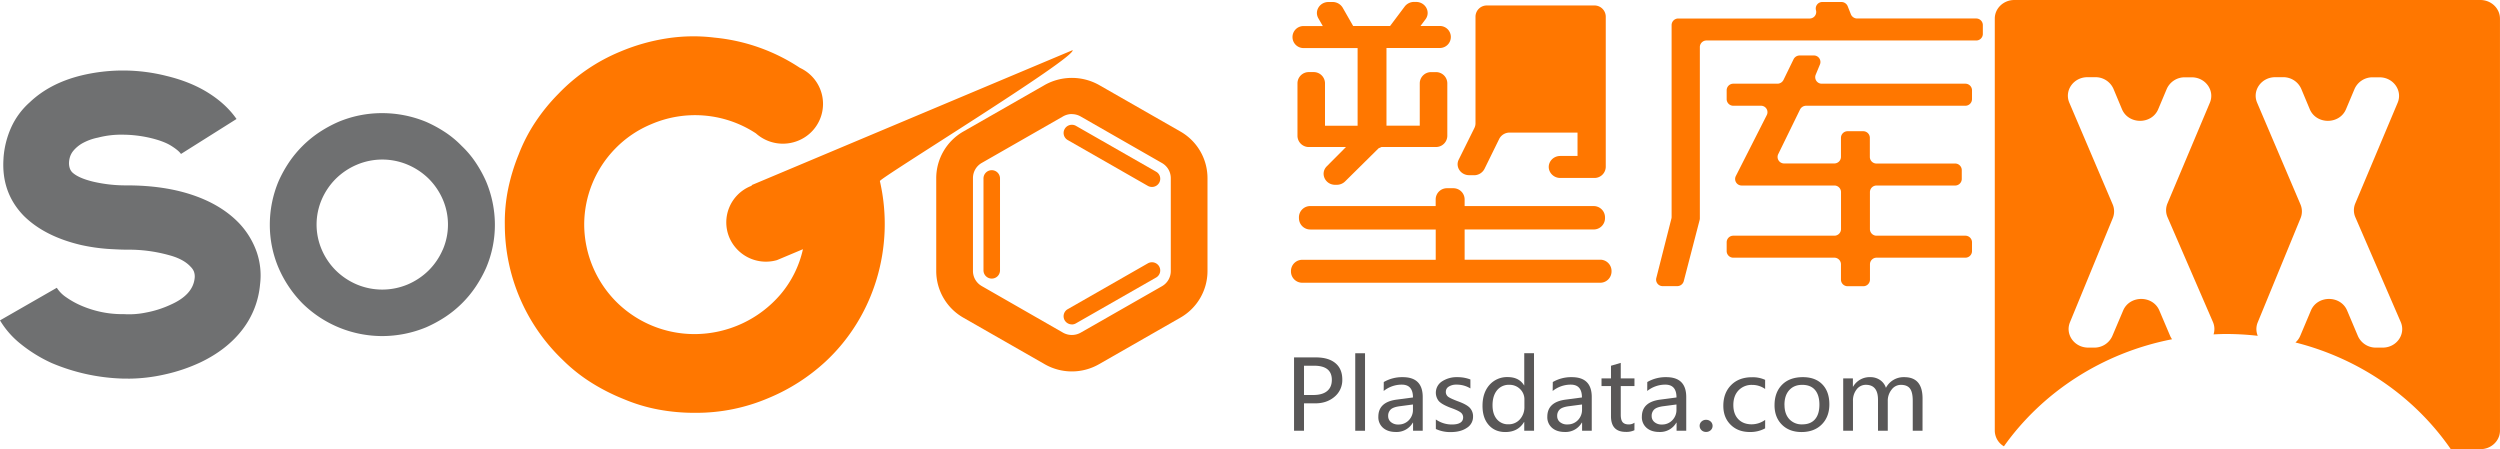
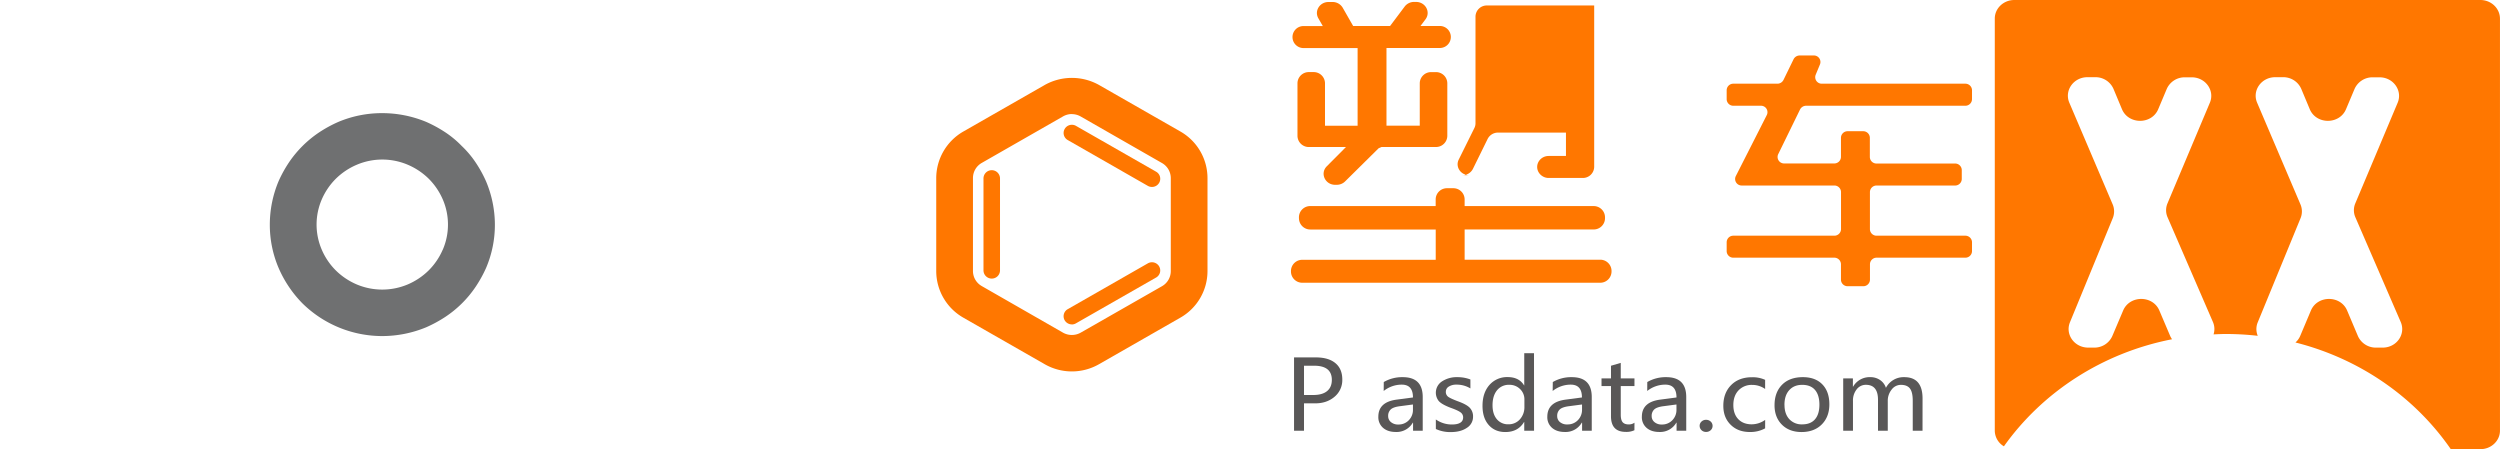
<svg xmlns="http://www.w3.org/2000/svg" id="图层_1" data-name="图层 1" viewBox="0 0 1916.96 344.41">
  <defs>
    <style>
      .cls-1 {
        fill: #6f7071;
      }

      .cls-2 {
        fill: #ff7700;
      }

      .cls-3 {
        fill: none;
      }

      .cls-4 {
        fill: #595757;
      }
    </style>
  </defs>
  <title>logo</title>
  <g>
-     <path class="cls-1" d="M130.32,373.84h-4.21a150.71,150.71,0,0,1-54.33-11.9,111,111,0,0,1-23.73-14.6,67.23,67.23,0,0,1-15.94-18.13l43.56-25a24.74,24.74,0,0,0,7,7.14,64.86,64.86,0,0,0,11.71,6.55,80.49,80.49,0,0,0,14.86,4.76,77.78,77.78,0,0,0,16.53,1.77h1.5A63.4,63.4,0,0,0,144,323.22,79.11,79.11,0,0,0,163.34,317q16.55-7.43,18-19.92a11.06,11.06,0,0,0-.62-5.51,11.28,11.28,0,0,0-2.4-3.43q-5.39-5.95-16.51-8.92A115.06,115.06,0,0,0,129.39,275q-5.12,0-14.57-.59a142.67,142.67,0,0,1-20.56-3q-27.93-6.57-43.86-22.31-17.4-17.86-15.6-44v-.3a69,69,0,0,1,5.87-23.5A57.39,57.39,0,0,1,54.92,162q15.33-14.6,39.35-20.54a136.06,136.06,0,0,1,65.43.3q18.65,4.48,32.29,13.09t21.48,19.94l-42.59,26.82q-1.77-2.66-7.5-6.26c-3.79-2.39-9.1-4.36-15.89-6a95.11,95.11,0,0,0-20.72-2.52,70.92,70.92,0,0,0-19.53,2.24,41.13,41.13,0,0,0-12.16,4.45,25.63,25.63,0,0,0-6.61,5.51,13.92,13.92,0,0,0-2.84,5.35,16.88,16.88,0,0,0-.6,3.71,12.38,12.38,0,0,0,.74,4.9,8.61,8.61,0,0,0,1.61,2.57q4.51,4.46,16.21,7.3a110.08,110.08,0,0,0,25.84,2.84q28.82,0,50.89,7.57t35.58,21.9a62.1,62.1,0,0,1,12.92,21.27,55.13,55.13,0,0,1,2.7,25.13A66.06,66.06,0,0,1,218,336.26c-7.8,10.19-18.52,18.6-32.13,25.12a129.85,129.85,0,0,1-27.19,9.23,128.44,128.44,0,0,1-28.36,3.29" transform="translate(-32.11 -83.55)" />
    <path class="cls-2" d="M854,368.36a42,42,0,0,1-20.79-5.52l-62.42-35.7A41.21,41.21,0,0,1,750,291.47V220.05a41.27,41.27,0,0,1,20.8-35.66l62.42-35.7a42.65,42.65,0,0,1,41.57,0l62.43,35.7A41.17,41.17,0,0,1,958,220.05v71.42a41.16,41.16,0,0,1-20.79,35.65l-62.42,35.71A42,42,0,0,1,854,368.36M854,171a13.65,13.65,0,0,0-6.72,1.78l-62.39,35.7A13.34,13.34,0,0,0,778.16,220v71.42a13.33,13.33,0,0,0,6.72,11.47l62.39,35.77a13.83,13.83,0,0,0,13.44,0L923.13,303a13.34,13.34,0,0,0,6.72-11.47V220.05a13.34,13.34,0,0,0-6.72-11.47l-62.42-35.74a13.61,13.61,0,0,0-6.72-1.78" transform="translate(-32.11 -83.55)" />
    <line class="cls-3" x1="760.47" y1="207.34" x2="760.47" y2="137.09" />
    <path class="cls-2" d="M792.58,297.16a6.31,6.31,0,0,1-6.35-6.26V220.64a6.34,6.34,0,1,1,12.67,0v70.26a6.28,6.28,0,0,1-6.32,6.26h0" transform="translate(-32.11 -83.55)" />
    <line class="cls-3" x1="883.31" y1="207.34" x2="821.87" y2="242.48" />
    <path class="cls-2" d="M854,332.3a6.4,6.4,0,0,1-5.5-3.13,6.24,6.24,0,0,1,2-8.36l.33-.19,61.44-35.14a6.37,6.37,0,0,1,8.64,2.31,6.25,6.25,0,0,1-2,8.38l-.33.19-61.45,35.12a6.21,6.21,0,0,1-3.14.86" transform="translate(-32.11 -83.55)" />
    <line class="cls-3" x1="821.88" y1="101.94" x2="883.32" y2="137.07" />
    <path class="cls-2" d="M915.43,226.9a6.48,6.48,0,0,1-3.17-.82l-61.43-35.14a6.23,6.23,0,0,1-2.49-8.23l.19-.36a6.35,6.35,0,0,1,8.63-2.28l61.43,35.13a6.21,6.21,0,0,1,2.53,8.18q-.1.2-.21.39a6.33,6.33,0,0,1-5.48,3.13" transform="translate(-32.11 -83.55)" />
-     <path class="cls-2" d="M647.73,274.66,627.88,283a30.52,30.52,0,0,1-36.45-17.16,30,30,0,0,1,16.08-39.48c1-.4,1.32-.71,1.08-.92L854.59,122c2.29,6-148.21,98.25-147.8,100.39,11.65,50.74-4.46,104-41.91,138.63a147.69,147.69,0,0,1-43.13,27.6,140.64,140.64,0,0,1-56.65,11.47,149.48,149.48,0,0,1-27.73-2.44,128.9,128.9,0,0,1-27.06-8.11,153.39,153.39,0,0,1-24.92-12.68,127.36,127.36,0,0,1-21.9-17.44A143.49,143.49,0,0,1,419.2,256.09a127.48,127.48,0,0,1,2.55-27.69,150.9,150.9,0,0,1,8.13-26.57,127.29,127.29,0,0,1,12.9-24.91,144.25,144.25,0,0,1,17.51-21.44,139.3,139.3,0,0,1,47.59-32.42A151,151,0,0,1,543.32,113a132.64,132.64,0,0,1,36.78-.59,143.24,143.24,0,0,1,65.36,23.16,30.41,30.41,0,0,1-1,55.72,31,31,0,0,1-32.74-5.49,85,85,0,0,0-80-7.12,82.72,82.72,0,0,0-27.79,18.77,83.57,83.57,0,0,0-23.86,58.48,84.4,84.4,0,0,0,25.81,60.22A84.93,84.93,0,0,0,565,339.72a87,87,0,0,0,65.67-30.51,80.73,80.73,0,0,0,17.13-34.59" transform="translate(-32.11 -83.55)" />
    <path class="cls-1" d="M404.74,222.45a95.29,95.29,0,0,0-7.93-14.35,74.48,74.48,0,0,0-10.68-12.65,75.41,75.41,0,0,0-12.8-10.6A98.46,98.46,0,0,0,358.88,177a88.4,88.4,0,0,0-33.61-6.7,86.25,86.25,0,0,0-33.66,6.7,98.05,98.05,0,0,0-14.48,7.85,84.78,84.78,0,0,0-23.46,23.25,96.72,96.72,0,0,0-7.93,14.35A86.31,86.31,0,0,0,239,255.76a84.34,84.34,0,0,0,6.77,33.32,89.08,89.08,0,0,0,18.39,27.23,87.33,87.33,0,0,0,61.14,24.93,88.43,88.43,0,0,0,33.61-6.74,99.49,99.49,0,0,0,14.49-7.85,83.59,83.59,0,0,0,23.47-23.26,97.06,97.06,0,0,0,7.93-14.33,84.13,84.13,0,0,0,6.78-33.32A86,86,0,0,0,404.74,222.45Zm-33.2,52.67a50.7,50.7,0,0,1-10.77,15.81,51.72,51.72,0,0,1-16,10.71,50.39,50.39,0,0,1-39.14,0,51.47,51.47,0,0,1-16-10.71,50.59,50.59,0,0,1-10.75-15.81,48.69,48.69,0,0,1,0-38.75,51,51,0,0,1,10.79-15.81,51.65,51.65,0,0,1,16-10.68,50,50,0,0,1,39.14,0,51.89,51.89,0,0,1,16,10.68,51.07,51.07,0,0,1,10.77,15.81,48.62,48.62,0,0,1,0,38.75Z" transform="translate(-32.11 -83.55)" />
  </g>
  <g>
    <path class="cls-2" d="M1028.11,251.1V250a8.65,8.65,0,0,1,8.85-8.44h96v-5.27a8.65,8.65,0,0,1,8.88-8.41h4.44a8.64,8.64,0,0,1,8.88,8.39v5.3h98.76a8.67,8.67,0,0,1,8.89,8.44v1.06a8.67,8.67,0,0,1-8.89,8.43h-98.75v23.19h103.76a8.66,8.66,0,0,1,8.88,8.43v.8a8.66,8.66,0,0,1-8.88,8.43H1030.88A8.66,8.66,0,0,1,1022,292v-.8a8.66,8.66,0,0,1,8.87-8.44H1133V259.53h-96a8.66,8.66,0,0,1-8.86-8.43" transform="translate(-32.11 -83.55)" />
    <path class="cls-2" d="M1057.07,225.26h-1.14c-7.78,0-11.81-8.84-6.45-14.21l14.69-14.76h-28.29a8.69,8.69,0,0,1-8.89-8.46V147.28a8.67,8.67,0,0,1,8.88-8.45h3.35a8.66,8.66,0,0,1,8.88,8.43v32.68h25V120.4H1032a8.44,8.44,0,0,1-.82-16.86q.41,0,.82,0h14.42l-3.44-6c-3.2-5.63,1.1-12.46,7.82-12.46h3.08a9,9,0,0,1,7.8,4.4l8,14H1098l11.2-14.91a9,9,0,0,1,7.24-3.54h1.47c7.23,0,11.43,7.77,7.24,13.34l-3.85,5.11h14.42a8.44,8.44,0,1,1,.82,16.86q-.41,0-.82,0h-40.48v59.55h25.52V147.28a8.66,8.66,0,0,1,8.87-8.43H1133a8.66,8.66,0,0,1,8.89,8.42h0v40.55a8.68,8.68,0,0,1-8.89,8.45h-41.62l-2.2,1-25.69,25.4a9,9,0,0,1-6.4,2.58" transform="translate(-32.11 -83.55)" />
-     <path class="cls-2" d="M1162.3,217.88h-3.64c-6.51,0-10.81-6.43-8-12l12-24.2a8.15,8.15,0,0,0,.84-3.58V96.16a8.65,8.65,0,0,1,8.88-8.41h82.13a8.65,8.65,0,0,1,8.87,8.41V211.58a8.67,8.67,0,0,1-8.87,8.43h-26a8.92,8.92,0,0,1-8-4.87c-2.76-5.58,1.53-12,8-12h13.22V185.22h-52.05a8.91,8.91,0,0,0-8,4.85l-11.3,23a9,9,0,0,1-8,4.85" transform="translate(-32.11 -83.55)" />
-     <polygon class="cls-2" points="1153.04 24.73 1153.04 41.07 1153.04 44.22 1156.36 44.22 1206.29 44.22 1209.62 44.22 1209.62 41.07 1209.62 24.73 1209.62 21.58 1206.29 21.58 1156.36 21.58 1153.04 21.58 1153.04 24.73" />
+     <path class="cls-2" d="M1162.3,217.88h-3.64c-6.51,0-10.81-6.43-8-12l12-24.2a8.15,8.15,0,0,0,.84-3.58V96.16a8.65,8.65,0,0,1,8.88-8.41h82.13V211.58a8.67,8.67,0,0,1-8.87,8.43h-26a8.92,8.92,0,0,1-8-4.87c-2.76-5.58,1.53-12,8-12h13.22V185.22h-52.05a8.91,8.91,0,0,0-8,4.85l-11.3,23a9,9,0,0,1-8,4.85" transform="translate(-32.11 -83.55)" />
    <polygon class="cls-2" points="1153.04 64.78 1153.04 81.12 1153.04 84.28 1156.36 84.28 1206.29 84.28 1209.62 84.28 1209.62 81.12 1209.62 64.78 1209.62 61.63 1206.29 61.63 1156.36 61.63 1153.04 61.63 1153.04 64.78" />
-     <path class="cls-2" d="M1335.37,252.2l-12.2,47a5.15,5.15,0,0,1-5,3.75h-11a5,5,0,0,1-5.06-6.11l11.62-45.75a4.28,4.28,0,0,0,.14-1.18V102.68a5.09,5.09,0,0,1,5.22-4.94h100.49a5,5,0,0,0,5-6.31,5,5,0,0,1,5-6.34H1444a5.17,5.17,0,0,1,4.88,3.22l2.47,6.23a5.19,5.19,0,0,0,4.87,3.19h91.08a5.08,5.08,0,0,1,5.22,4.94h0v7a5.07,5.07,0,0,1-5.21,4.93H1340.71a5.06,5.06,0,0,0-5.18,4.94h0V251a4,4,0,0,1-.16,1.18" transform="translate(-32.11 -83.55)" />
    <path class="cls-2" d="M1448.88,184.17h11.79a5.08,5.08,0,0,1,5.21,4.94V204a5.07,5.07,0,0,0,5.2,4.94h60.06a5.08,5.08,0,0,1,5.22,4.93v7a5.09,5.09,0,0,1-5.22,4.94h-60a5.06,5.06,0,0,0-5.2,4.92h0v28.61a5.07,5.07,0,0,0,5.2,4.94H1539a5.08,5.08,0,0,1,5.21,4.93v7a5.08,5.08,0,0,1-5.21,4.93h-67.83a5.07,5.07,0,0,0-5.2,4.94h0v12a5.09,5.09,0,0,1-5.21,4.94h-11.83a5.08,5.08,0,0,1-5.2-4.94v-12a5.09,5.09,0,0,0-5.2-4.94h-77.23a5.07,5.07,0,0,1-5.21-4.93h0v-7a5.07,5.07,0,0,1,5.21-4.93h77.27a5.09,5.09,0,0,0,5.2-4.94V230.73a5.08,5.08,0,0,0-5.2-4.93h-70.84a5,5,0,0,1-4.69-7.1l23.86-47a4.94,4.94,0,0,0-4.69-7.06h-20.91a5.09,5.09,0,0,1-5.21-5v-7a5.07,5.07,0,0,1,5.21-4.91h33.63a5.23,5.23,0,0,0,4.73-2.89l7.73-15.86a5.27,5.27,0,0,1,4.74-2.89h10.7a5,5,0,0,1,4.85,6.74L1424.3,141a5,5,0,0,0,4.84,6.73H1539a5.08,5.08,0,0,1,5.21,4.91v7a5.1,5.1,0,0,1-5.2,5H1417.09a5.23,5.23,0,0,0-4.73,2.86l-16.81,34.39a5,5,0,0,0,4.73,7h38.25a5.09,5.09,0,0,0,5.2-4.94V189.11a5.07,5.07,0,0,1,5.2-4.94h0" transform="translate(-32.11 -83.55)" />
    <path class="cls-2" d="M1934,83.55H1576.68c-8.27,0-15,6.38-15,14.23v316a14.05,14.05,0,0,0,7,12c29.52-41.54,75.45-71.65,128.93-82.1a14.05,14.05,0,0,1-1.45-2.53l-8.28-19.46c-5-11.89-22.77-11.89-27.79,0l-8.27,19.48a15,15,0,0,1-13.9,8.92h-4.61c-10.56,0-17.81-10.08-14-19.41l32.84-79.85a13.68,13.68,0,0,0-.06-10.52l-33.25-78c-4-9.35,3.27-19.57,13.88-19.57h6.06a15,15,0,0,1,13.93,9l6.46,15.47c5,12,22.86,12,27.86,0l6.47-15.38a15,15,0,0,1,13.92-9h5.25c10.61,0,17.88,10.19,13.92,19.52l-32.45,77.07a13.52,13.52,0,0,0,0,10.69l34.81,80.34a13.43,13.43,0,0,1,.48,9.49c3.23-.14,6.46-.29,9.73-.29a218.44,218.44,0,0,1,24.16,1.39,13.4,13.4,0,0,1,0-10.35l32.83-79.86a13.59,13.59,0,0,0-.07-10.52l-33.24-78c-4-9.35,3.27-19.57,13.88-19.57h6.07a15,15,0,0,1,13.91,9l6.47,15.47c5,12,22.85,12,27.86,0l6.48-15.38a15,15,0,0,1,13.91-9h5.26c10.6,0,17.84,10.19,13.91,19.52l-32.44,77.07a13.49,13.49,0,0,0,0,10.69l34.8,80.34c4.06,9.39-3.18,19.65-13.85,19.65H1854a15,15,0,0,1-13.9-8.92l-8.24-19.49c-5-11.89-22.77-11.89-27.79,0l-8.21,19.47a14.2,14.2,0,0,1-3.64,5c49.54,12.51,91.73,42.12,119.12,81.8h22.71c8.27,0,15-6.37,15-14.24V97.83C1949,89.94,1942.3,83.55,1934,83.55Z" transform="translate(-32.11 -83.55)" />
    <path class="cls-4" d="M1032,392.83v21h-7.64V357.61h16.82q9.6,0,14.89,4.39t5.29,12.57a16.61,16.61,0,0,1-6.2,13.42c-4.12,3.41-9.28,5-15.48,4.83Zm0-28.82v22.42h7.08c4.67,0,8.19-1,10.62-3s3.64-4.87,3.64-8.59q0-10.84-13.55-10.86Z" transform="translate(-32.11 -83.55)" />
-     <rect class="cls-4" x="1039.18" y="270.87" width="7.5" height="59.43" />
    <path class="cls-4" d="M1093.16,376.49a27.93,27.93,0,0,1,14.58-3.74q15.29,0,15.29,15.24v25.84h-7.41v-6.2h-.19a14.26,14.26,0,0,1-13,7.15q-6.15,0-9.8-3.16a10.73,10.73,0,0,1-3.63-8.53q0-11.25,14-13.11l12.55-1.66q0-9.84-8.57-9.84a22.1,22.1,0,0,0-13.88,4.87ZM1105.71,395c-3.47.42-5.87,1.27-7.18,2.48a6.58,6.58,0,0,0-2,5.08,5.79,5.79,0,0,0,2.16,4.67,8.35,8.35,0,0,0,5.66,1.83,10.74,10.74,0,0,0,8-3.27,11.28,11.28,0,0,0,3.19-8.21V393.7Z" transform="translate(-32.11 -83.55)" />
    <path class="cls-4" d="M1133.08,405.17a21.18,21.18,0,0,0,12.2,3.88q8.74,0,8.74-5.45a4.68,4.68,0,0,0-1.9-3.81c-1.29-1-3.87-2.21-7.77-3.58q-7-2.69-9.15-5.32a10.29,10.29,0,0,1,1.95-14.42q.35-.27.73-.51a20.41,20.41,0,0,1,11.71-3.21,27.47,27.47,0,0,1,10,1.77v6.86a20.1,20.1,0,0,0-10.73-2.9A10.42,10.42,0,0,0,1143,380a4.52,4.52,0,0,0-2.25,3.91,4.62,4.62,0,0,0,1.62,3.74c1.09.9,3.51,2,7.21,3.45q7.08,2.49,9.57,5.18a9.45,9.45,0,0,1,2.47,6.65,9.89,9.89,0,0,1-4.75,8.68q-4.74,3.25-12.3,3.25a26.17,26.17,0,0,1-11.47-2.36Z" transform="translate(-32.11 -83.55)" />
    <path class="cls-4" d="M1208.4,413.83h-7.52v-6.69h-.16q-4.6,7.69-14.33,7.69-8,0-12.77-5.42t-4.74-14.71q0-9.94,5.34-16a17.92,17.92,0,0,1,14-6q8.66,0,12.55,6.38h.11V354.4h7.48ZM1201,389.94a10.84,10.84,0,0,0-3.34-8.08,11.41,11.41,0,0,0-8.24-3.25,11.55,11.55,0,0,0-9.42,4.22q-3.45,4.24-3.44,11.54c0,4.47,1.11,8,3.31,10.62a11,11,0,0,0,8.81,3.9,11.4,11.4,0,0,0,8.88-3.82,13.84,13.84,0,0,0,3.44-9.54Z" transform="translate(-32.11 -83.55)" />
    <path class="cls-4" d="M1222.77,376.49a27.93,27.93,0,0,1,14.58-3.74q15.29,0,15.29,15.24v25.84h-7.41v-6.2H1245a14.26,14.26,0,0,1-13,7.15q-6.15,0-9.8-3.16a10.73,10.73,0,0,1-3.63-8.53q0-11.25,14-13.11l12.55-1.66q0-9.84-8.57-9.84a22.1,22.1,0,0,0-13.88,4.87ZM1235.32,395c-3.47.42-5.87,1.27-7.18,2.48a6.58,6.58,0,0,0-2,5.08,5.79,5.79,0,0,0,2.16,4.67A8.35,8.35,0,0,0,1234,409a10.74,10.74,0,0,0,8-3.27,11.28,11.28,0,0,0,3.19-8.21V393.7Z" transform="translate(-32.11 -83.55)" />
    <path class="cls-4" d="M1285.36,413.44a14.39,14.39,0,0,1-6.61,1.28q-11.36,0-11.36-12V379.56h-7.26v-5.87h7.26V364l7.49-2.2v11.9h10.51v5.87h-10.51v22c0,2.63.48,4.52,1.41,5.66S1278.8,409,1281,409a7.36,7.36,0,0,0,4.39-1.33Z" transform="translate(-32.11 -83.55)" />
    <path class="cls-4" d="M1295.22,376.49a27.93,27.93,0,0,1,14.58-3.74q15.29,0,15.29,15.24v25.84h-7.41v-6.2h-.19a14.26,14.26,0,0,1-13,7.15q-6.15,0-9.8-3.16a10.72,10.72,0,0,1-3.62-8.53q0-11.25,14-13.11l12.55-1.66q0-9.84-8.57-9.84a22.1,22.1,0,0,0-13.88,4.87ZM1307.77,395c-3.47.42-5.87,1.27-7.18,2.48a6.58,6.58,0,0,0-2,5.08,5.79,5.79,0,0,0,2.16,4.67,8.35,8.35,0,0,0,5.66,1.83,10.74,10.74,0,0,0,8-3.27,11.28,11.28,0,0,0,3.19-8.21V393.7Z" transform="translate(-32.11 -83.55)" />
    <path class="cls-4" d="M1335.37,410.11a4.36,4.36,0,0,1,1.41-3.3,4.9,4.9,0,0,1,3.52-1.35,5,5,0,0,1,3.58,1.37,4.45,4.45,0,0,1,1.41,3.3,4.4,4.4,0,0,1-1.41,3.25,5,5,0,0,1-3.6,1.36,4.84,4.84,0,0,1-3.51-1.36,4.39,4.39,0,0,1-1.39-3.25" transform="translate(-32.11 -83.55)" />
    <path class="cls-4" d="M1385.58,412a23.43,23.43,0,0,1-11.7,2.8c-6.14,0-11-1.85-14.77-5.6s-5.58-8.54-5.58-14.48q0-9.87,6-15.91t16.12-6a22.77,22.77,0,0,1,9.93,2v7a17,17,0,0,0-9.93-3.12,13.82,13.82,0,0,0-10.44,4.16q-4,4.22-4,11.28c0,4.63,1.29,8.24,3.82,10.86s6,3.92,10.27,3.92a17.7,17.7,0,0,0,10.31-3.41Z" transform="translate(-32.11 -83.55)" />
    <path class="cls-4" d="M1392.8,394.21c0-6.65,2-11.87,5.84-15.71s9.19-5.76,15.86-5.76q9.54,0,14.93,5.53t5.4,15.31q0,9.51-5.76,15.35t-15.48,5.9q-9.48,0-15.14-5.66t-5.66-14.93m7.64-.22c0,4.63,1.24,8.27,3.69,10.93a12.85,12.85,0,0,0,9.92,4q6.42,0,9.8-3.92c2.24-2.6,3.36-6.32,3.36-11.19s-1.12-8.65-3.36-11.27-5.52-3.92-9.8-3.92-7.53,1.36-10,4.11-3.64,6.48-3.64,11.25" transform="translate(-32.11 -83.55)" />
    <path class="cls-4" d="M1506.27,413.83h-7.5v-23c0-4.36-.71-7.46-2.13-9.35s-3.78-2.83-7-2.83a8.82,8.82,0,0,0-7.09,3.68,13.53,13.53,0,0,0-2.93,8.69v22.81h-7.49V390.08c0-7.64-3.11-11.46-9.29-11.46a8.76,8.76,0,0,0-7.09,3.51,13.68,13.68,0,0,0-2.81,8.89v22.81h-7.49V373.69h7.43v6.36h.16a14.56,14.56,0,0,1,13.18-7.31,13,13,0,0,1,7.49,2.21,11.44,11.44,0,0,1,4.5,6,15.26,15.26,0,0,1,14.08-8.2q14,0,14,16.35Z" transform="translate(-32.11 -83.55)" />
  </g>
</svg>